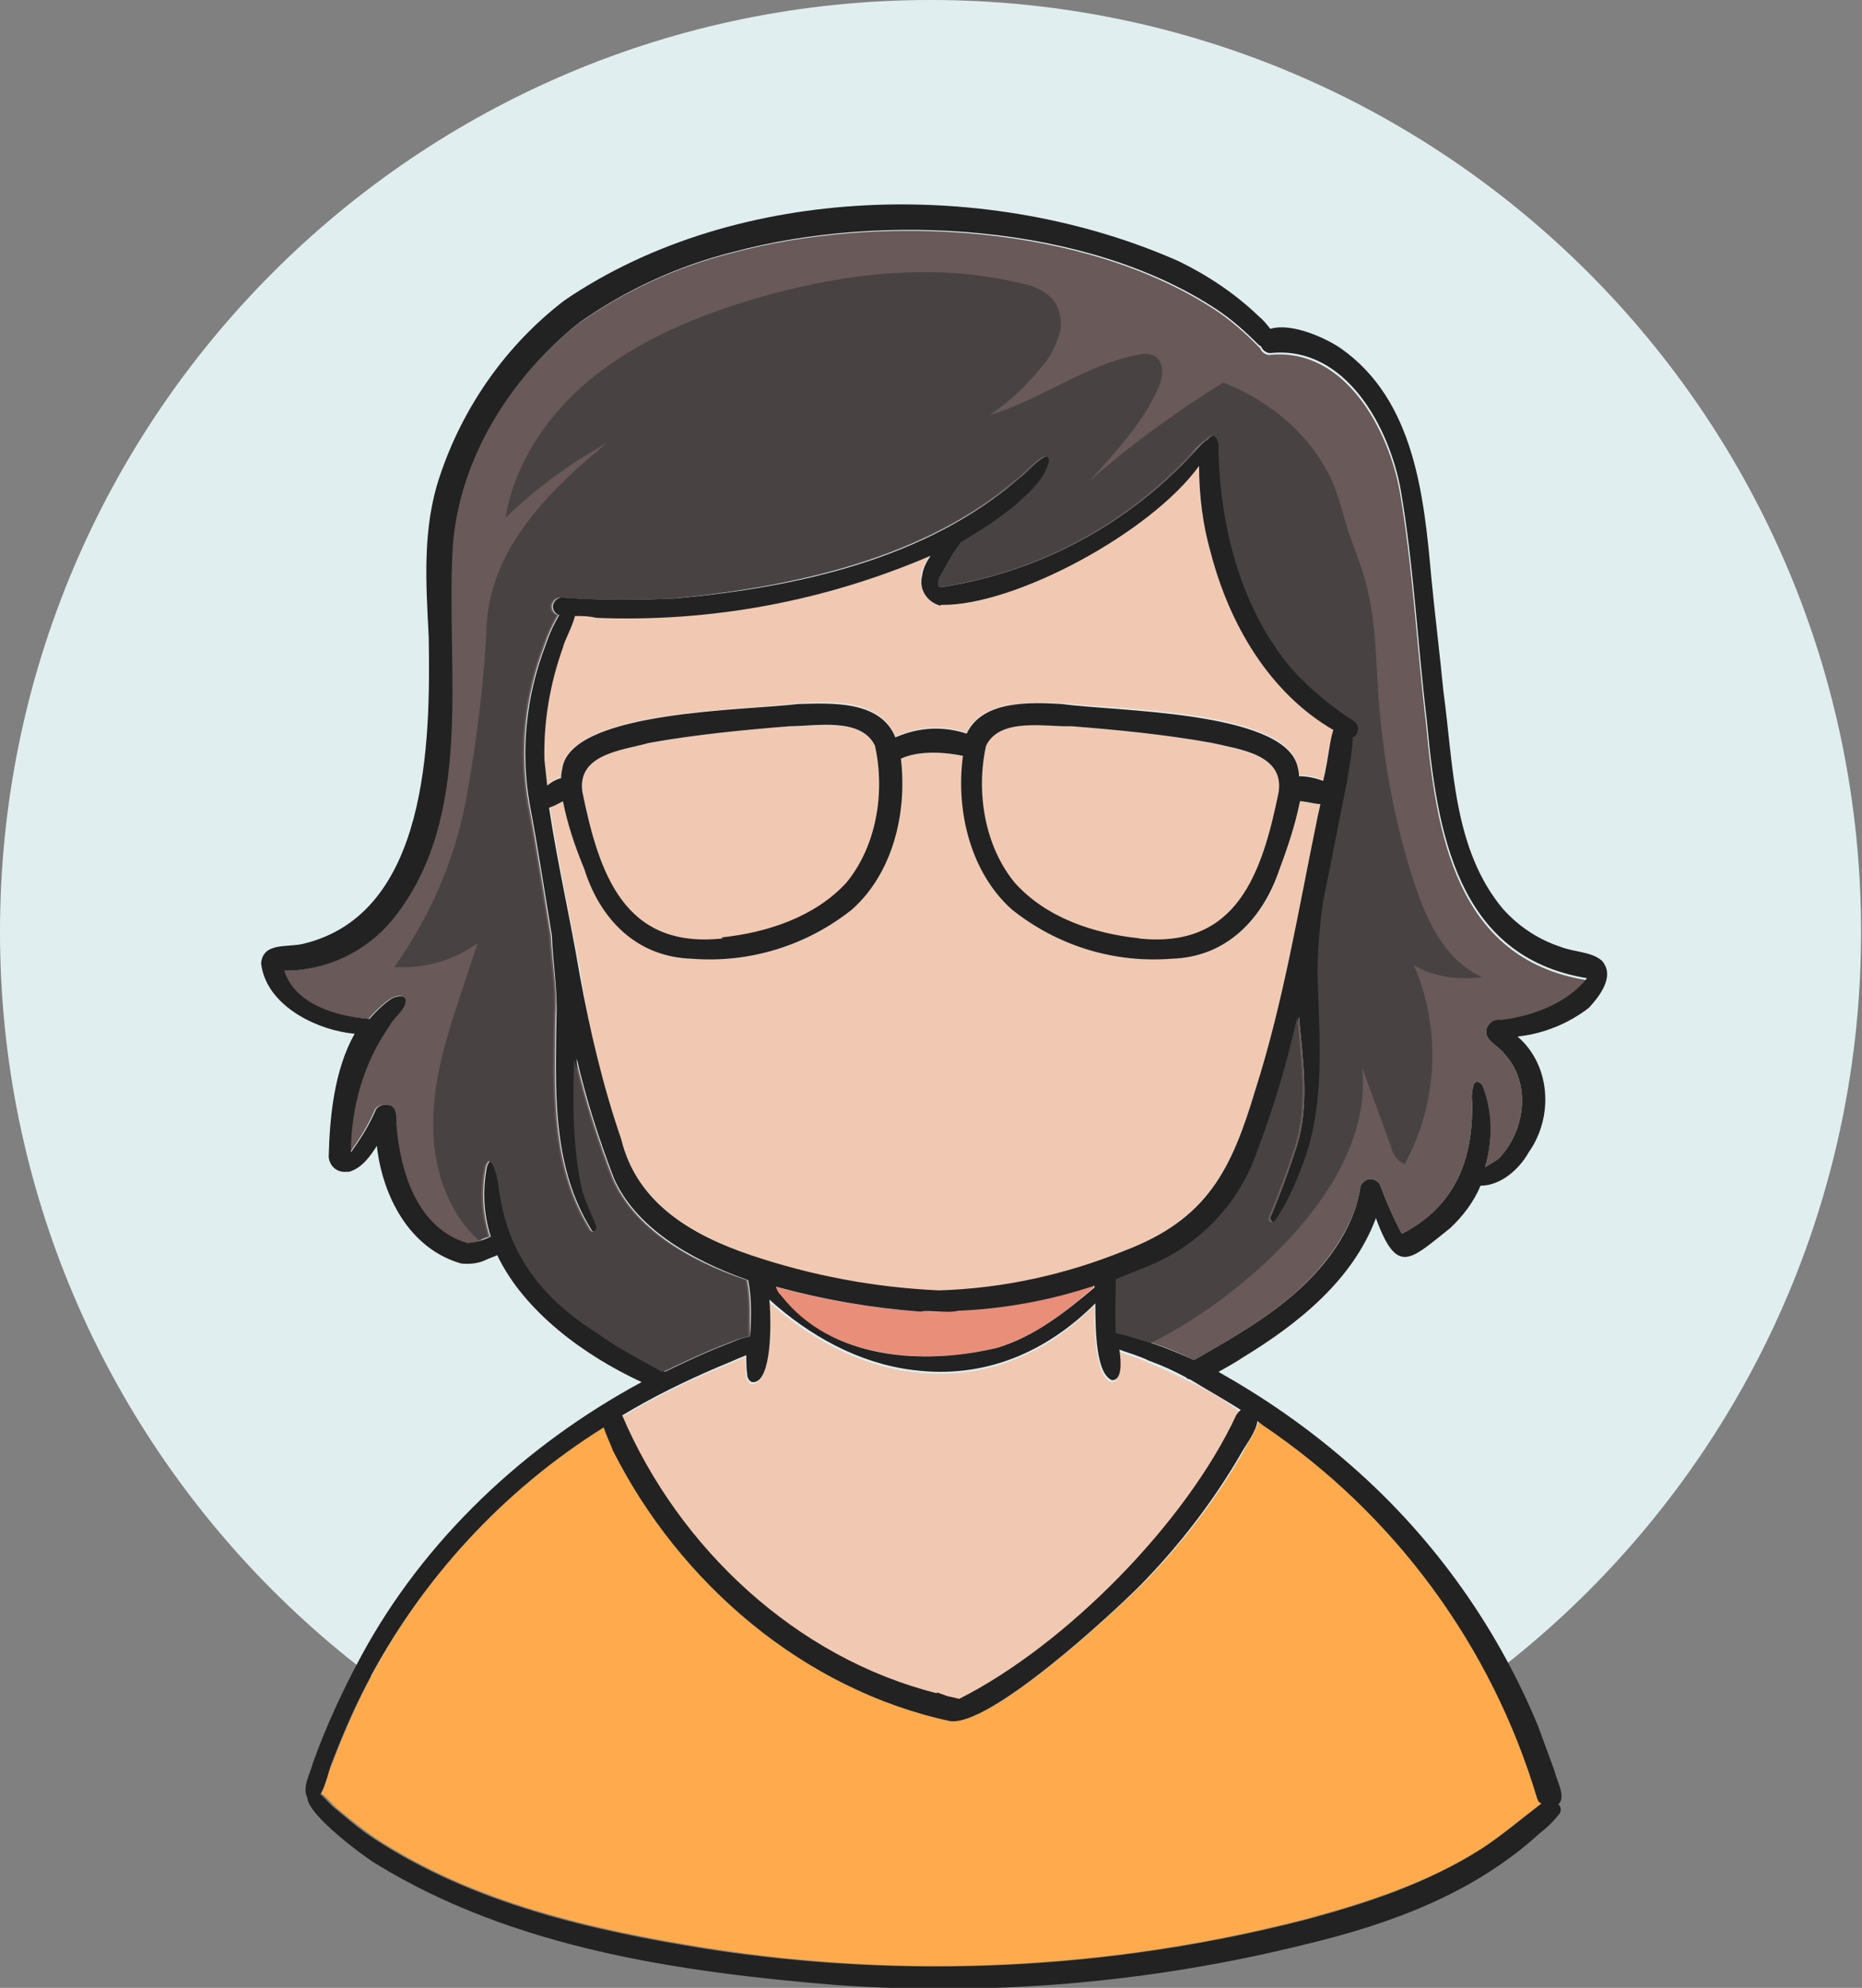
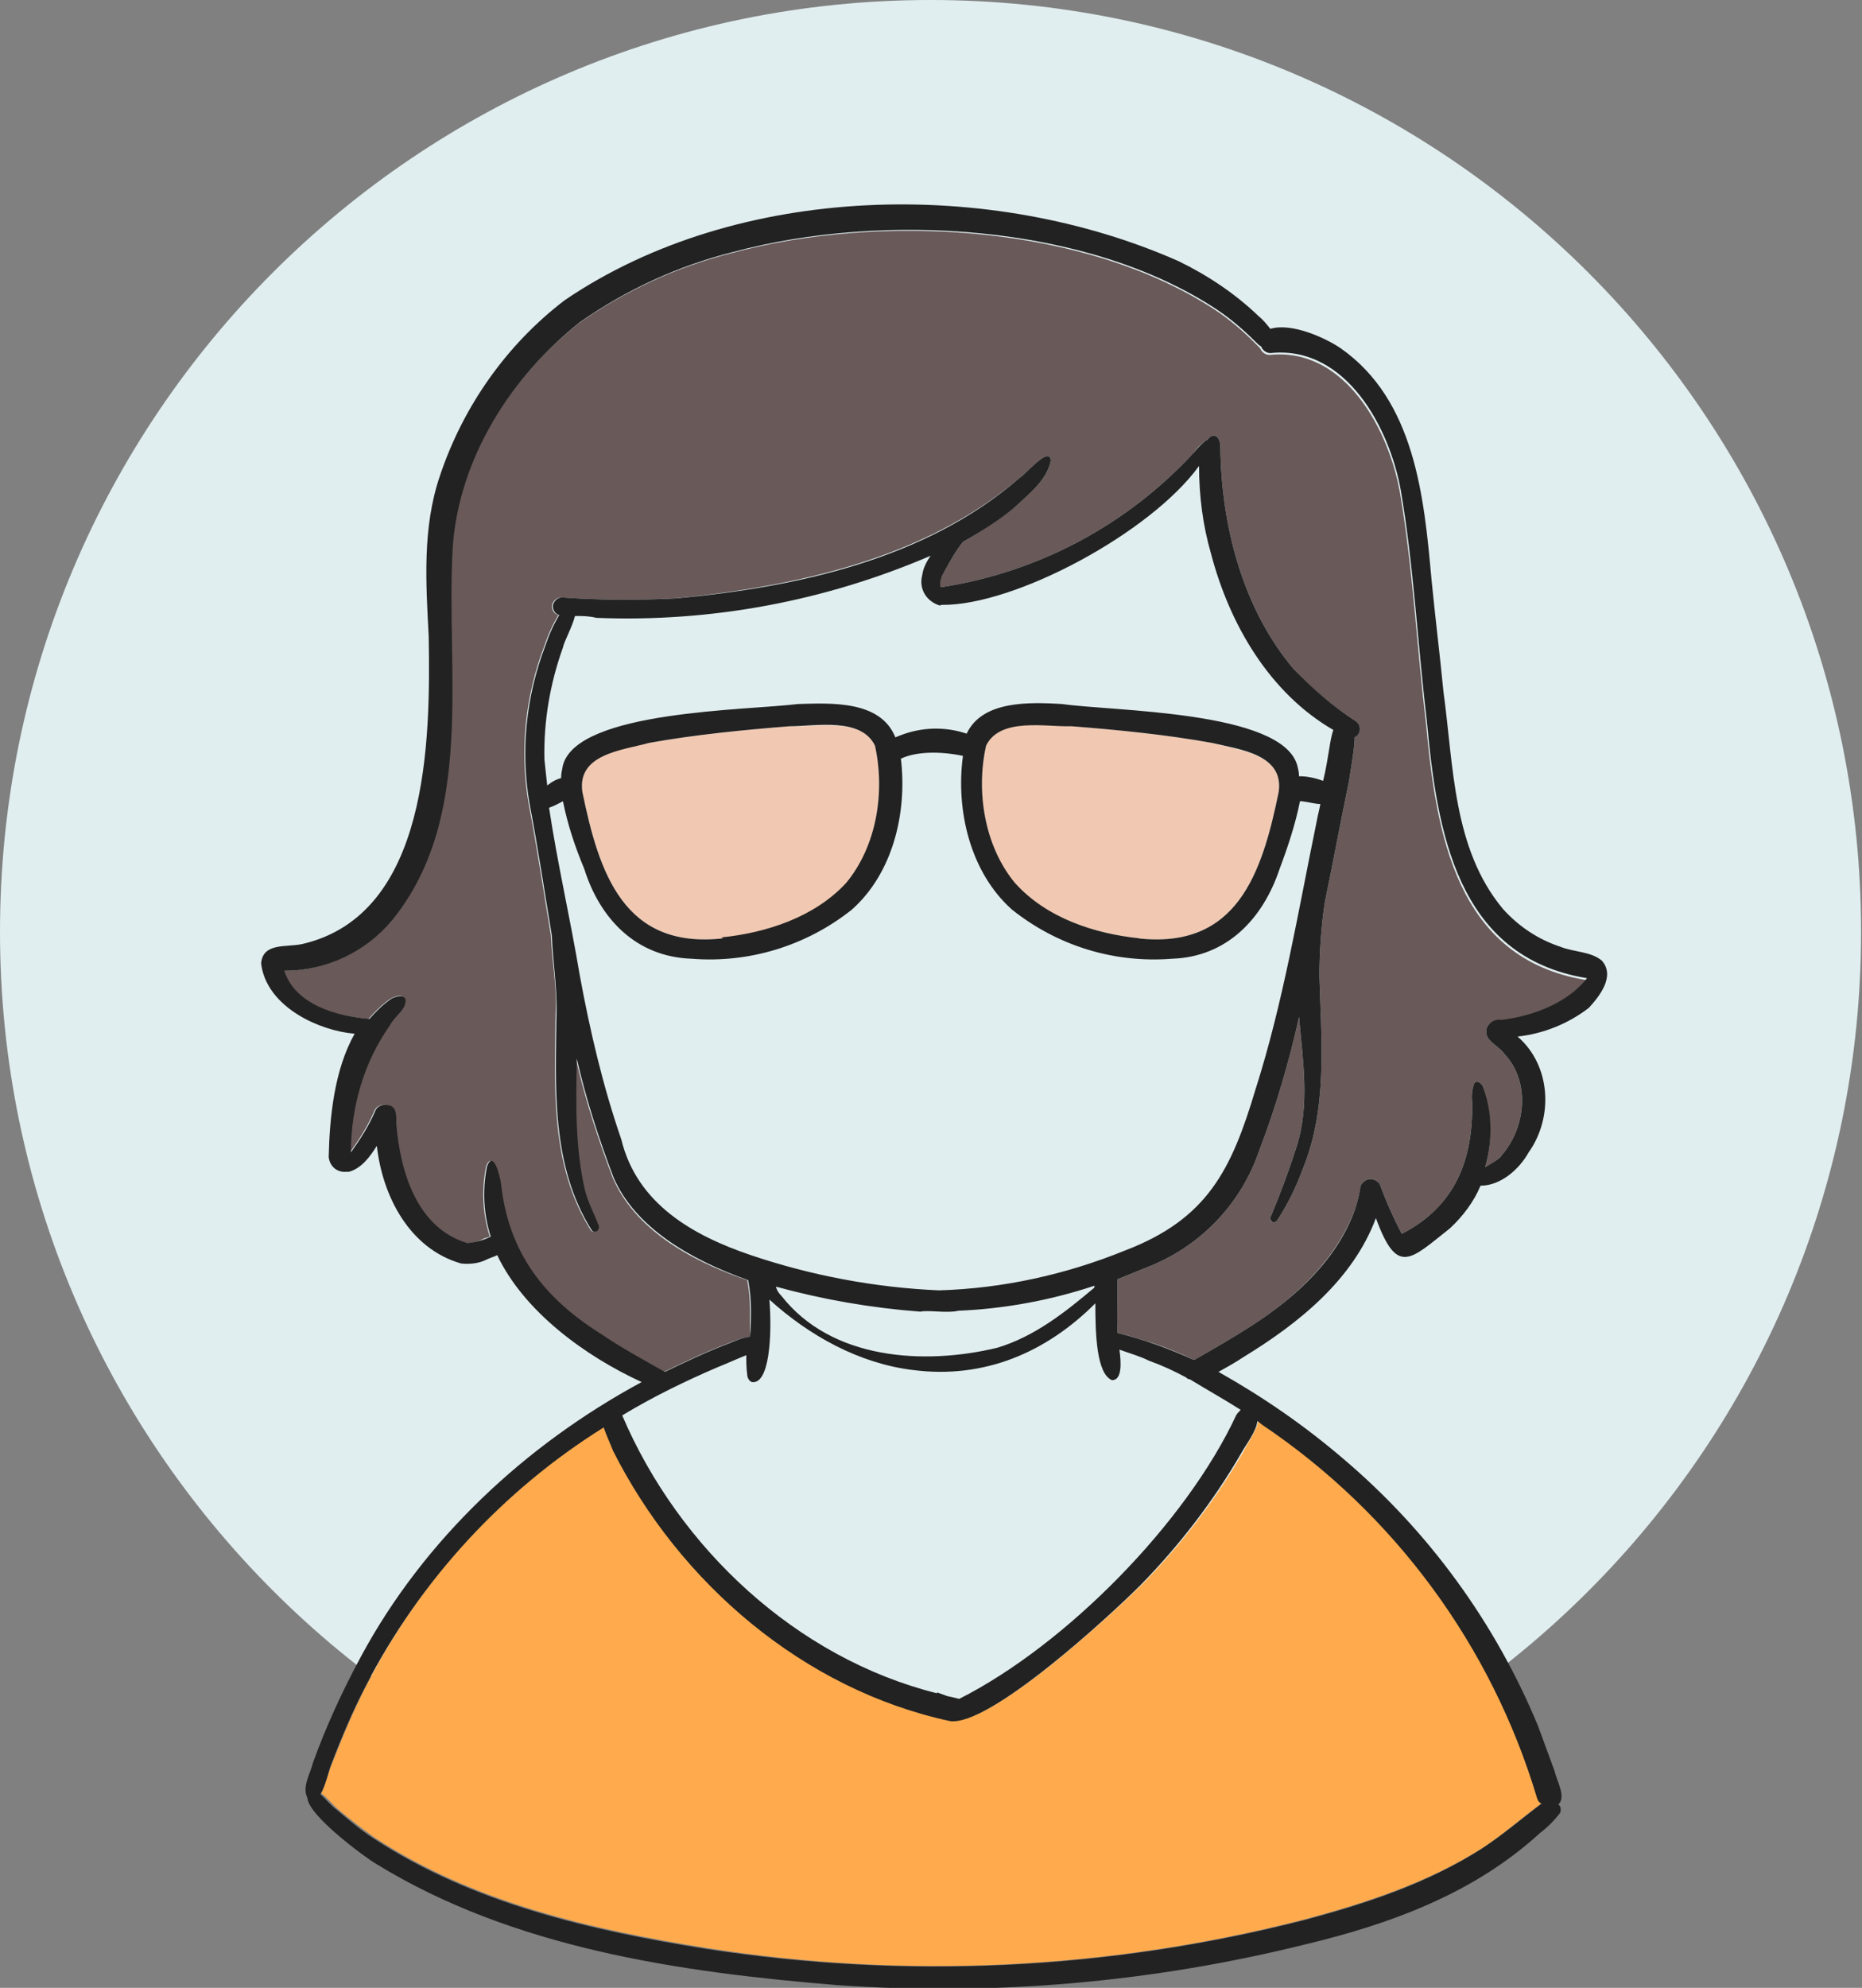
<svg xmlns="http://www.w3.org/2000/svg" version="1.1" id="Layer_1" x="0px" y="0px" viewBox="0 0 201.1 214.6" style="enable-background:new 0 0 201.1 214.6;" xml:space="preserve">
  <rect x="0" y="0" width="201.1" height="214.6" fill="#808080" stroke="none" />
  <style type="text/css">
	.st0{fill:#E1EEF0;}
	.st1{fill:#F1C9B2;}
	.st2{fill:#FFAB4D;}
	.st3{fill:#695959;}
	.st4{fill:#E98E79;}
	.st5{fill:#222222;}
	.st6{fill:#484243;}
</style>
  <g id="Objects">
    <path class="st0" d="M0,100.6C0,45,45,0,100.5,0s100.5,45,100.5,100.6s-45,100.6-100.5,100.6l0,0C45,201.1,0,156.1,0,100.6" />
    <path class="st1" d="M94.5,80.5c-1.5-3.1-6.5-2-9.2-2.1c-5.1,0.4-10.2,0.9-15.2,1.8c-2.9,0.7-7.8,1.2-7.2,5.3   c1.8,8.8,4.5,17,15.2,15.8H78c4.9-0.5,10.1-2.2,13.5-5.9C94.7,91.3,95.6,85.5,94.5,80.5z" />
    <path class="st1" d="M138.1,85.5c0.6-4.1-4.3-4.5-7.2-5.3c-5-0.9-10.2-1.4-15.2-1.8c-2.8,0-7.7-1-9.2,2.1c-1.1,5-0.2,10.8,3.1,14.9   c3.4,3.7,8.6,5.4,13.5,5.9h-0.2C133.6,102.5,136.3,94.3,138.1,85.5z" />
-     <path class="st1" d="M100.5,59.9c-11.4,4.9-23.7,7.2-36.1,6.7c-0.7-0.1-1.5-0.2-2.3-0.2c-0.3,1.2-1.3,2.8-1.3,3.4   c-1.4,3.9-2.1,8-2,12.1c0.1,0.9,0.2,1.9,0.3,2.8c0.2-0.1,0.3-0.2,0.4-0.3c0.3-0.2,0.7-0.4,1.1-0.5c0-0.5,0.1-0.9,0.2-1.4   c1.7-5.9,19.9-5.8,25.4-6.6c3.6-0.2,8.9-0.4,10.5,3.6l0.5-0.2c2.3-0.9,4.9-1,7.2-0.2c1.7-3.6,6.8-3.3,10.3-3.2   c5.6,0.7,23.8,0.7,25.4,6.6c0.1,0.4,0.1,0.8,0.2,1.2h0.1c0.9,0,1.7,0.2,2.5,0.5c0.2-1.2,0.5-2.5,0.7-3.7c0.1-0.6,0.2-1.2,0.4-1.8   c-6.9-4.1-11.2-11.4-13.2-19c-0.9-3.1-1.4-6.3-1.3-9.5c-5.2,7.2-19.9,15.1-27.8,15c-1.5-0.3-2.5-1.7-2.2-3.2c0-0.1,0-0.1,0-0.2   C99.7,61.3,100,60.5,100.5,59.9z" />
    <path class="st2" d="M102.7,185.7c-15.8-3.3-29.3-14.9-36.4-29.2c-0.3-0.8-0.8-1.6-1-2.5c-10.9,6.8-19.8,16.4-25.7,27.9   c-1.4,2.7-2.6,5.6-3.7,8.4c-0.3,0.6-0.7,2.3-1.2,3.3c0.7,0.5,1.2,1.2,1.8,1.7c1.3,1.1,2.6,2.1,4,3.1c10.7,7,23.4,9.9,35.9,11.9   c21.5,3.4,43.5,2.3,64.5-3.1c6.7-1.8,13.4-4,19.2-7.7c2.3-1.5,4.3-3.3,6.5-4.9c-0.2-0.1-0.4-0.4-0.5-0.6   c-4.9-16.5-15.4-30.7-29.7-40.3l-0.5-0.4c-0.1,1.1-1.2,2.5-1.6,3.4c-3,5.2-6.7,10-10.9,14.3C120,174.3,107,186.4,102.7,185.7z" />
    <path class="st3" d="M160.6,110.9c-0.5,1.4,1.2,1.9,1.9,2.9c2.8,3,2.3,7.9-0.3,10.9c-0.2,0.4-1,0.8-1.8,1.3   c0.8-2.8,0.7-5.8-0.2-8.6c-0.1-0.4-0.7-0.9-1-0.4c-0.2,0.6-0.3,1.3-0.2,2c0.1,6.2-1.8,11.2-7.6,14.2c-0.9-1.7-1.7-3.5-2.4-5.4   c-0.4-0.5-1.1-0.7-1.6-0.3c-0.3,0.2-0.5,0.5-0.5,0.8c-0.1,0.7-0.3,1.4-0.5,2.1c-2,5.5-6.4,9.6-11.2,12.7c-2,1.3-4.1,2.5-6.2,3.7   h-0.1c-1.4-0.7-2.9-1.3-4.4-1.8c-1.3-0.4-2.5-0.8-3.8-1.1c-0.1-1.9,0-3.9,0-5.8c1.2-0.5,2.5-1,3.7-1.5c5.5-2.3,9.7-6.8,11.6-12.4   c1.8-4.7,3.2-9.5,4.3-14.4c0.4,4.7,1.2,9.5-0.3,14.1c-0.8,2.5-1.7,4.9-2.7,7.3c-0.1,0.3-0.2,0.6,0.1,0.7c0.2,0.1,0.4,0,0.5-0.1   c1.2-1.8,2.1-3.7,2.8-5.6c2.7-6.6,2-13.8,1.8-20.8c0-2.7,0.2-5.5,0.6-8.1c0.9-4.3,1.7-8.7,2.6-13c0.2-1.4,0.5-2.9,0.6-4.4   c0-0.1,0-0.2,0-0.3c0.5-0.2,0.7-0.8,0.5-1.3c-0.1-0.2-0.2-0.3-0.3-0.4c-2.5-1.6-4.8-3.5-6.8-5.7c-5.5-6.5-7.8-15.5-7.9-23.9   c0-1.4-0.9-1.6-1.4-0.8c0,0,0,0-0.1,0c-0.5,0.4-1,0.8-1.4,1.4c-7.2,7.8-16.8,12.9-27.3,14.5c-0.3-0.6,0.1-1.2,0.4-1.7   c0.6-1.1,1.2-2.2,2-3.2c2.1-1.2,4.2-2.6,6-4.1c1.4-1.3,3.1-2.7,3.5-4.7c-0.2-1.6-2.7,1.5-3.4,1.9c-10.2,8.7-24.1,11.7-37.2,13   c-4.1,0.2-8.2,0.2-12.3-0.1c-0.5,0-0.9,0.4-1,0.9c0,0.5,0.3,0.9,0.7,1c-0.6,1-1.1,2.1-1.5,3.3c-2.1,5.5-2.7,11.4-1.7,17.1   c0.9,4.7,1.6,9.4,2.4,14.2c0.1,2.8,0.7,5.7,0.5,8.5c-0.1,7.9-0.6,16.3,3.8,23.3c0.1,0.2,0.4,0.2,0.6,0.1c0.1-0.1,0.2-0.3,0.2-0.5   c-0.5-1.3-1.1-2.5-1.5-3.8c-1.1-4.7-1-9.5-0.9-14.3c1,4.4,2.4,8.7,4,12.9c2.3,5.3,8,8.8,14.5,11c0.2,1,0.3,2.1,0.3,3.1c0,1,0,2,0,3   c-0.8,0.1-1.6,0.4-2.3,0.7c-2.4,0.9-4.7,2-7,3.1c-2.3-1.3-4.7-2.5-6.9-4.1c-6.2-3.9-10-8.8-10.8-16.3c-0.1-0.6-0.8-3.6-1.5-1.8   c-0.5,2.5-0.4,5.1,0.4,7.6c-0.3,0.1-0.7,0.2-1,0.4c-0.5,0.2-1,0.3-1.5,0.3c-5.5-1.6-7.3-7.8-7.7-12.9c0-0.7,0.1-1.9-0.9-2   c-0.6-0.1-1.2,0.1-1.4,0.7c-0.7,1.6-1.6,3-2.6,4.4c0-4.9,1.5-9.6,4.2-13.7c0.5-1,1.7-1.7,1.7-2.8c-0.2-0.7-1.1-0.3-1.5-0.1   c-0.9,0.6-1.7,1.4-2.4,2.2c-3.5-0.3-8-1.5-9.2-5.2c4.5,0,8.8-2,11.7-5.4c9-11.2,5.7-26.9,6.5-40.3c0.7-9.6,6.3-18.3,13.7-24.2   c5-3.5,10.6-6.1,16.6-7.6c16-4.3,38.1-3.1,52.2,6.2c1.5,1,2.9,2.2,4.2,3.5c0.2,0.2,0.4,0.4,0.6,0.6c0.2,0.5,0.7,0.8,1.2,0.7   c8-0.7,12.7,8.1,13.9,14.9c1.4,8.2,1.8,16.5,2.8,24.8c1.1,11.9,3.2,25.5,17.3,27.8c-1.8,3-5.6,4.4-9,4.8   C161.5,110,160.9,110.3,160.6,110.9z" />
-     <path class="st4" d="M99.3,141.6c-5.3-0.4-10.5-1.3-15.6-2.7c0.2,0.4,0.4,0.7,0.6,1c5.4,6.8,15.5,7.5,23.3,5.6   c4.1-1.2,7.4-3.8,10.5-6.5v-0.2c-4.8,1.6-9.8,2.5-14.9,2.6C102.2,141.8,100.2,141.5,99.3,141.6z" />
-     <path class="st1" d="M67.1,123c1.7,6.9,7.7,10.3,14,12.5c6.5,2.3,13.4,3.6,20.3,3.8c6.9-0.2,13.7-1.7,20.1-4.3   c8.8-3.4,11.5-8.7,14.1-17.4c3-9.4,4.6-19.2,6.6-28.9c0.1-0.6,0.3-1.3,0.4-1.9c-0.6,0-1.2-0.2-2-0.3h-0.2c-0.5,2.5-1.3,4.9-2.2,7.3   c-1.7,5.4-5.7,9.5-11.6,9.7c-6.2,0.5-12.4-1.4-17.3-5.3c-4.5-4-6.1-10.7-5.3-16.6c-2.4-0.5-5-0.5-6.7,0.3c0.7,5.8-1,12.3-5.3,16.3   c-4.9,3.9-11,5.8-17.3,5.3c-5.9-0.2-9.8-4.3-11.6-9.7c-1-2.4-1.7-4.8-2.3-7.3c-0.3,0.2-0.9,0.4-1.4,0.6c0.9,6,2.2,12,3.3,18   C63.6,111.2,65.1,117.2,67.1,123z" />
-     <path class="st1" d="M128.4,149.1c-0.1,0-0.3-0.1-0.4-0.2l0,0c-1.3-0.6-2.7-1.3-4-1.8c-1-0.5-2.2-0.8-3.2-1.2   c0.1,1.4,0.3,3.3-0.8,3.3c-1.7-0.7-1.8-5.1-1.8-8.3c-5.2,5.3-11.9,8.2-19.7,7.2c-5.8-0.7-11.2-3.7-15.5-7.6c0.3,3.9,0,9.2-1.9,8.9   c-0.3-0.2-0.5-0.5-0.5-0.8c-0.1-0.7-0.1-1.4-0.1-2.1c-1,0.4-2.1,0.9-3.1,1.3c-3.6,1.5-7,3.2-10.3,5.2c6.2,14.3,18.8,26.1,34,30   c0,0,0-0.1,0-0.1l1.1,0.4c0.4,0.1,0.8,0.2,1.3,0.3c11.5-5.8,24.5-18.9,29.9-30.6c0.1-0.3,0.3-0.5,0.5-0.6   C132.2,151.1,130.3,150,128.4,149.1z" />
    <path class="st5" d="M173,103.7c-1.2-1-3-0.9-4.5-1.5c-2.4-0.8-4.5-2.2-6.2-4.1c-5.4-6.5-5.3-15.4-6.4-23.4   c-0.4-4.1-0.9-8.1-1.3-12.2c-0.8-8.9-1.8-19.3-9.8-24.9c-1.6-1.1-5.3-2.8-7.6-2.1c-0.4-0.5-0.8-1-1.3-1.4c-2.5-2.4-5.5-4.4-8.6-5.9   c-20.3-9-47.6-8.5-66.3,4.2c-6.3,4.8-11,11.5-13.5,19c-1.9,5.6-1.5,11.5-1.2,17.3c0.2,11.3,0,30-13.6,33.2   c-1.7,0.4-4.3-0.2-4.5,2.1c0.5,4.3,5.4,6.9,9.3,7.5l0.8,0.1c-2.2,3.9-2.7,9-2.8,13.3c0.1,1,0.9,1.7,1.9,1.6c0.1,0,0.2,0,0.3,0   c1.4-0.4,2.3-1.7,3-2.8c0.6,5.4,3.5,11.1,9.1,12.7c0.9,0.1,1.9,0,2.7-0.4c0.4-0.2,0.8-0.3,1.2-0.5c2.9,6.1,9.5,10.9,15.6,13.7   c-12.6,6.8-23.5,17-30.3,29.6c-2,3.7-3.8,7.6-5.2,11.5c-0.3,1.2-1.2,2.6-0.6,3.8l0,0c0.1,1.9,6.2,6.4,7.4,7.1   c14.8,9.1,32.7,11.7,49.8,13.1c17,1.2,34.1-0.3,50.6-4.4c9.2-2.2,18.2-5.5,25.3-12c0.8-0.6,1.6-1.4,2.2-2.2   c0.1-0.3,0.1-0.7-0.2-0.9c0.9-0.8-0.2-2.6-0.4-3.6c-0.6-1.6-1.2-3.3-1.8-4.9c-4.6-11.1-11.8-21-21-28.8c-4.2-3.6-8.7-6.7-13.5-9.4   c0.9-0.5,1.8-1,2.7-1.6c5.9-3.6,11.8-8.3,14.3-15c2.3,6.3,3.7,4.5,8,1.1c1.4-1.3,2.6-2.9,3.3-4.6c2.2,0,4.2-1.8,5.2-3.6   c2.7-3.8,2.4-9.4-1.2-12.5c2.8-0.3,5.5-1.4,7.7-3.1C172.7,107.6,174.5,105.4,173,103.7z M135.8,153.4l0.5,0.4   c14.3,9.6,24.8,23.9,29.7,40.3c0.1,0.3,0.2,0.5,0.5,0.6c-2.1,1.6-4.2,3.4-6.5,4.9c-5.8,3.7-12.4,5.9-19.2,7.7   c-21.1,5.4-43,6.4-64.5,3.1c-12.5-2-25.2-4.9-35.9-11.9c-1.4-0.9-2.7-2-4-3.1c-0.7-0.5-1.2-1.2-1.8-1.7c0.6-1,0.9-2.6,1.2-3.3   c1.1-2.9,2.3-5.7,3.7-8.4c5.9-11.4,14.8-21.1,25.7-27.9c0.3,0.9,0.7,1.7,1,2.5c7.2,14.3,20.6,25.8,36.4,29.2   c4.3,0.6,17.3-11.4,20.6-14.7c4.2-4.3,7.9-9.1,10.9-14.3C134.6,155.9,135.7,154.5,135.8,153.4z M134,152.2   c-0.2,0.2-0.4,0.4-0.5,0.6c-5.4,11.6-18.4,24.8-29.9,30.6c-0.4-0.1-0.8-0.2-1.3-0.3l-1.1-0.4c0,0,0,0.1,0,0.1   c-15.2-3.8-27.9-15.7-34-30c3.3-2,6.8-3.7,10.3-5.2c1-0.4,2.1-0.9,3.1-1.3c0,0.7,0,1.4,0.1,2.1c0,0.3,0.2,0.7,0.5,0.8   c1.9,0.3,2.2-5,1.9-8.9c4.3,3.9,9.7,6.9,15.5,7.6c7.7,1,14.4-1.9,19.7-7.2c0,3.2,0.1,7.6,1.8,8.3c1.1,0,1-1.9,0.8-3.3   c1.1,0.4,2.2,0.7,3.2,1.2c1.4,0.5,2.7,1.1,4,1.8l0,0c0.1,0.1,0.2,0.2,0.4,0.2C130.3,150,132.1,151,134,152.2z M101.7,65.3   c7.9,0.1,22.6-7.8,27.8-15c0,3.2,0.4,6.4,1.3,9.5c2,7.6,6.3,15,13.2,19c-0.2,0.6-0.3,1.2-0.4,1.8c-0.2,1.2-0.4,2.5-0.7,3.7   c-0.8-0.3-1.7-0.5-2.5-0.5h-0.1c0-0.4-0.1-0.8-0.2-1.2c-1.7-5.9-19.9-5.8-25.4-6.6c-3.5-0.2-8.6-0.4-10.3,3.2   c-2.4-0.8-4.9-0.7-7.2,0.2l-0.5,0.2c-1.6-4-6.9-3.7-10.5-3.6c-5.6,0.7-23.8,0.7-25.4,6.6c-0.1,0.5-0.2,0.9-0.2,1.4   c-0.4,0.1-0.8,0.3-1.1,0.5c-0.1,0.1-0.3,0.2-0.4,0.3c-0.1-0.9-0.2-1.9-0.3-2.8c-0.1-4.1,0.6-8.2,2-12.1c0.1-0.6,1-2.2,1.3-3.4   c0.8,0,1.5,0,2.3,0.2c12.4,0.5,24.7-1.8,36.1-6.7c-0.4,0.6-0.8,1.3-0.9,2.1c-0.4,1.5,0.5,2.9,2,3.3   C101.5,65.3,101.6,65.3,101.7,65.3z M109.6,95.3c-3.3-4-4.2-9.9-3.1-14.8c1.5-3.1,6.5-2,9.2-2.1c5.1,0.4,10.2,0.9,15.2,1.8   c2.9,0.7,7.8,1.2,7.2,5.3c-1.8,8.8-4.5,17-15.2,15.8h0.2C118.2,100.8,113,99.1,109.6,95.3L109.6,95.3z M78.1,101.3   c-10.7,1.2-13.4-7-15.2-15.8c-0.6-4.1,4.3-4.5,7.2-5.3c5-0.9,10.2-1.4,15.2-1.8c2.8,0,7.7-1,9.2,2.1c1.1,5,0.2,10.8-3.1,14.8   c-3.4,3.7-8.6,5.4-13.5,5.9L78.1,101.3z M60.8,86.5c0.5,2.5,1.3,4.9,2.3,7.3c1.7,5.4,5.6,9.5,11.6,9.7c6.2,0.5,12.4-1.4,17.3-5.3   c4.4-3.9,6-10.4,5.3-16.3c1.7-0.8,4.3-0.8,6.7-0.3c-0.8,5.9,0.8,12.6,5.3,16.6c4.9,3.9,11,5.8,17.3,5.3c5.9-0.2,9.8-4.3,11.6-9.7   c0.9-2.4,1.7-4.8,2.2-7.3h0.2c0.8,0.1,1.5,0.3,2,0.3c-0.1,0.6-0.3,1.3-0.4,1.9c-2,9.7-3.6,19.5-6.6,28.9c-2.6,8.7-5.2,14-14.1,17.4   c-6.4,2.6-13.2,4.1-20.1,4.3c-6.9-0.3-13.8-1.6-20.3-3.8c-6.2-2.1-12.3-5.5-14-12.5c-2-5.8-3.4-11.8-4.5-17.8c-1-6-2.4-12-3.3-18   C59.9,87,60.4,86.7,60.8,86.5L60.8,86.5z M118.2,138.8v0.2c-3.2,2.7-6.5,5.3-10.5,6.5c-7.9,1.9-17.9,1.3-23.3-5.6   c-0.3-0.3-0.5-0.6-0.6-1c5.1,1.4,10.3,2.3,15.6,2.7c0.9-0.2,2.9,0.2,4.1-0.1C108.4,141.3,113.4,140.4,118.2,138.8L118.2,138.8z    M162.2,110.1c-0.7-0.1-1.3,0.2-1.6,0.8c-0.5,1.4,1.2,1.9,1.9,2.9c2.8,3,2.3,7.9-0.3,10.9c-0.2,0.4-1,0.8-1.8,1.3   c0.8-2.8,0.8-5.8-0.2-8.6c-0.1-0.4-0.7-0.9-1-0.4c-0.2,0.6-0.3,1.3-0.2,2c0.1,6.2-1.8,11.2-7.6,14.2c-0.9-1.7-1.7-3.5-2.4-5.4   c-0.4-0.5-1.1-0.7-1.6-0.3c-0.3,0.2-0.5,0.5-0.5,0.8c-0.1,0.7-0.3,1.4-0.5,2.1c-1.9,5.5-6.4,9.6-11.2,12.7c-2,1.3-4.1,2.5-6.2,3.7   c0,0,0,0-0.1,0c-2.6-1.2-5.4-2.2-8.2-2.9c-0.1-1.9,0-3.9,0-5.8c1.2-0.5,2.5-1,3.7-1.5c5.5-2.3,9.7-6.8,11.6-12.4   c1.8-4.7,3.2-9.5,4.3-14.4c0.4,4.7,1.2,9.5-0.3,14.1c-0.8,2.5-1.7,4.9-2.7,7.3c-0.1,0.2-0.2,0.5,0.1,0.7c0.2,0.1,0.4,0,0.5-0.1   c1.2-1.8,2.1-3.7,2.8-5.6c2.7-6.6,2-13.8,1.8-20.8c0-2.7,0.2-5.5,0.6-8.1c0.9-4.3,1.7-8.7,2.6-13c0.2-1.4,0.5-2.9,0.6-4.4   c0-0.1,0-0.2,0-0.3c0.5-0.2,0.7-0.8,0.5-1.3c-0.1-0.2-0.2-0.3-0.3-0.4c-2.5-1.6-4.7-3.5-6.8-5.7c-5.5-6.5-7.8-15.5-7.9-23.9   c0-1.4-0.9-1.6-1.4-0.8h-0.1c-0.5,0.4-1,0.9-1.4,1.4c-7.2,7.8-16.8,12.9-27.3,14.5c-0.2-0.6,0.1-1.2,0.4-1.7c0.6-1.1,1.2-2.2,2-3.2   c2.1-1.2,4.2-2.5,6-4.1c1.4-1.3,3.1-2.7,3.5-4.7c-0.2-1.6-2.7,1.5-3.4,1.9c-10.1,8.8-24.1,11.8-37.1,13c-4.1,0.2-8.2,0.2-12.3-0.1   c-0.5,0-0.9,0.4-1,0.9c0,0.5,0.3,0.9,0.7,1c-0.6,1-1.1,2.1-1.5,3.3c-2.1,5.5-2.7,11.4-1.7,17.1c0.9,4.7,1.6,9.4,2.4,14.2   c0.1,2.8,0.6,5.7,0.5,8.5c-0.1,7.9-0.6,16.3,3.8,23.3c0.1,0.2,0.4,0.2,0.6,0.1c0.1-0.1,0.2-0.3,0.2-0.5c-0.5-1.3-1.1-2.4-1.5-3.8   c-1.1-4.7-1-9.5-0.9-14.3c1,4.4,2.4,8.7,4,12.9c2.3,5.2,8,8.7,14.5,11c0.2,1,0.3,2.1,0.3,3.1c0,1,0,2-0.1,3   c-0.8,0.1-1.5,0.4-2.2,0.7c-2.4,0.9-4.7,2-7,3.1c-2.3-1.3-4.7-2.6-6.9-4.1c-6.2-3.9-10-8.8-10.8-16.3c-0.1-0.7-0.8-3.6-1.5-1.8   c-0.5,2.5-0.4,5.1,0.4,7.6c-0.8,0.4-1.6,0.6-2.5,0.7c-5.5-1.6-7.3-7.8-7.7-12.9c0-0.7,0.1-1.9-0.9-2c-0.6-0.1-1.2,0.1-1.4,0.7   c-0.7,1.6-1.6,3-2.6,4.4c0-4.9,1.4-9.7,4.2-13.7c0.5-1,1.8-1.7,1.7-2.8c-0.2-0.6-1.1-0.3-1.5-0.1c-0.9,0.6-1.7,1.4-2.4,2.2   c-3.5-0.3-8-1.5-9.2-5.2c4.5,0,8.8-2,11.7-5.5c9-11.2,5.7-26.9,6.5-40.3c0.7-9.6,6.3-18.3,13.7-24.2c5-3.5,10.6-6.1,16.6-7.6   c16-4.3,38.1-3.1,52.2,6.2c1.5,1,2.9,2.2,4.2,3.5c0.2,0.2,0.4,0.4,0.6,0.5c0.2,0.5,0.7,0.8,1.2,0.7c8-0.7,12.7,8.1,13.9,14.9   c1.4,8.2,1.8,16.5,2.8,24.8c1.1,11.9,3.2,25.5,17.3,27.8C169.3,108.3,165.5,109.7,162.2,110.1L162.2,110.1z" />
-     <path class="st6" d="M152.7,104.2c3,6.9,2.6,14.9-1,21.5c-0.8-0.4-1.3-1.1-1.5-2c-1-2.8-2.1-5.7-3.1-8.5c0.8,7-3.3,13.7-8.1,18.8   c-4.2,4.4-9.2,8.2-14.7,11c-1.3-0.4-2.5-0.8-3.8-1.1c-0.1-1.9,0-3.9,0-5.8c1.2-0.5,2.5-1,3.7-1.5c5.5-2.3,9.7-6.8,11.6-12.4   c1.8-4.7,3.2-9.5,4.3-14.4c0.4,4.7,1.2,9.5-0.3,14.1c-0.8,2.5-1.7,4.9-2.7,7.3c-0.1,0.3-0.2,0.6,0.1,0.7c0.2,0.1,0.4,0,0.5-0.1   c1.2-1.8,2.1-3.7,2.8-5.6c2.7-6.6,2-13.8,1.8-20.8c0-2.7,0.2-5.5,0.6-8.1c0.9-4.3,1.7-8.7,2.6-13c0.2-1.4,0.5-2.9,0.6-4.4   c0-0.1,0-0.2,0-0.3c0.5-0.2,0.7-0.8,0.5-1.3c-0.1-0.2-0.2-0.3-0.3-0.4c-2.5-1.6-4.8-3.5-6.8-5.7c-5.5-6.5-7.8-15.5-7.9-23.9   c0-1.4-0.9-1.6-1.4-0.8c0,0,0,0-0.1,0c-0.5,0.4-1,0.8-1.4,1.4c-7.2,7.8-16.8,12.9-27.3,14.5c-0.3-0.6,0.1-1.2,0.4-1.7   c0.6-1.1,1.2-2.2,2-3.2c2.1-1.2,4.2-2.6,6-4.1c1.4-1.3,3.1-2.7,3.5-4.7c-0.2-1.6-2.7,1.5-3.4,1.9c-10.2,8.7-24.1,11.7-37.2,13   c-4.1,0.2-8.2,0.2-12.3-0.1c-0.5,0-0.9,0.4-1,0.9c0,0.5,0.3,0.9,0.7,1c-0.6,1-1.1,2.1-1.5,3.3c-2.1,5.5-2.7,11.4-1.7,17.1   c0.9,4.7,1.6,9.4,2.4,14.2c0.1,2.8,0.7,5.7,0.5,8.5c-0.1,7.9-0.6,16.3,3.8,23.3c0.1,0.2,0.4,0.2,0.6,0.1c0.1-0.1,0.2-0.3,0.2-0.5   c-0.5-1.3-1.1-2.5-1.5-3.8c-1.1-4.7-1-9.5-0.9-14.3c1,4.4,2.4,8.7,4,12.9c2.3,5.3,8,8.8,14.5,11c0.2,1,0.3,2.1,0.3,3.1c0,1,0,2,0,3   c-0.8,0.1-1.6,0.4-2.3,0.7c-2.4,0.9-4.7,2-7,3.1c-2.3-1.3-4.7-2.5-6.9-4.1c-6.2-3.9-10-8.8-10.8-16.3c-0.1-0.6-0.8-3.6-1.5-1.8   c-0.5,2.5-0.4,5.1,0.4,7.6c-0.3,0.1-0.7,0.2-1,0.4c-3.2-2.9-4.8-7.4-4.9-11.8c-0.2-5.4,1.6-10.7,3.3-15.8c0.5-1.5,1-3,1.5-4.5   c-2.6,1.9-5.8,2.8-9,2.6c3.8-5.4,6.5-11.5,7.7-17.9c1.2-6.4,2-13,2.3-19.5c0.6-7.9,6.8-14.2,13-19.2c-4,2.2-7.7,4.9-11,8.1   c1-6.1,4.8-11.5,9.6-15.3s10.6-6.3,16.5-8.1c9.6-2.9,19.9-4.3,29.6-1.9c1.3,0.2,2.5,0.8,3.4,1.7c0.8,1.1,1.1,2.5,0.7,3.8   c-0.4,1.3-1,2.5-1.9,3.5c-1.6,2-3.5,3.8-5.6,5.2c5.5-1.6,10.4-5.5,16.1-6.5c0.6-0.2,1.3-0.1,1.8,0.2c1,0.7,0.8,2.3,0.3,3.4   c-1.7,3.8-4.7,7-7.5,10.1c4.5-4,9.4-7.5,14.5-10.7c5.2,2,9.9,6,12,11.2c0.6,1.5,1,3.2,1.5,4.8c0.6,1.8,1.3,3.4,1.8,5.2   c1.2,4.2,1.2,8.6,1.5,13c0.5,6.6,1.7,13.1,3.7,19.4c1.4,4.3,3.4,8.8,7.5,10.6C157.5,105.8,154.9,105.5,152.7,104.2z" />
  </g>
</svg>